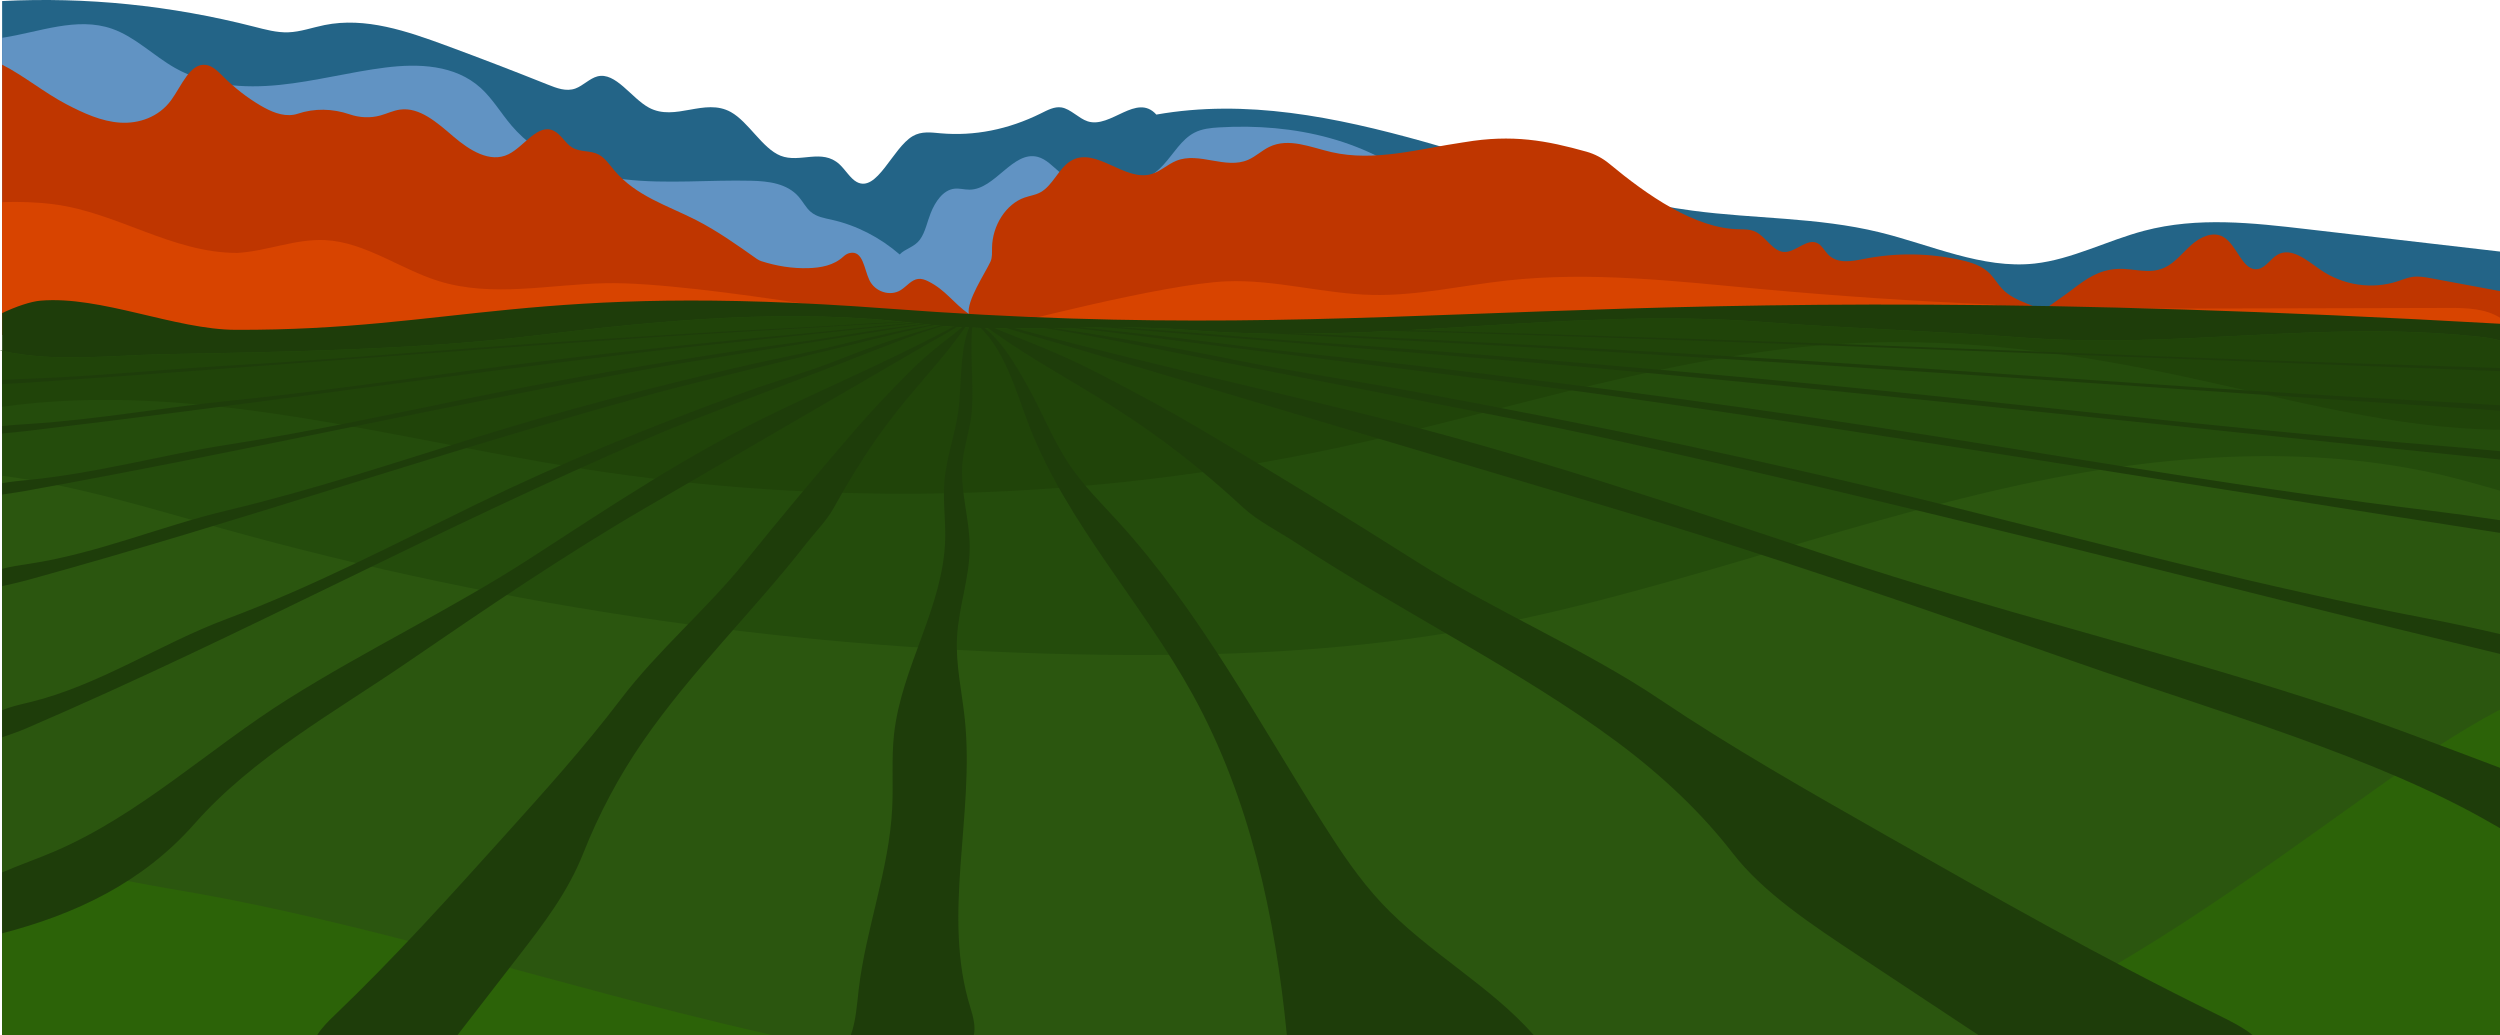
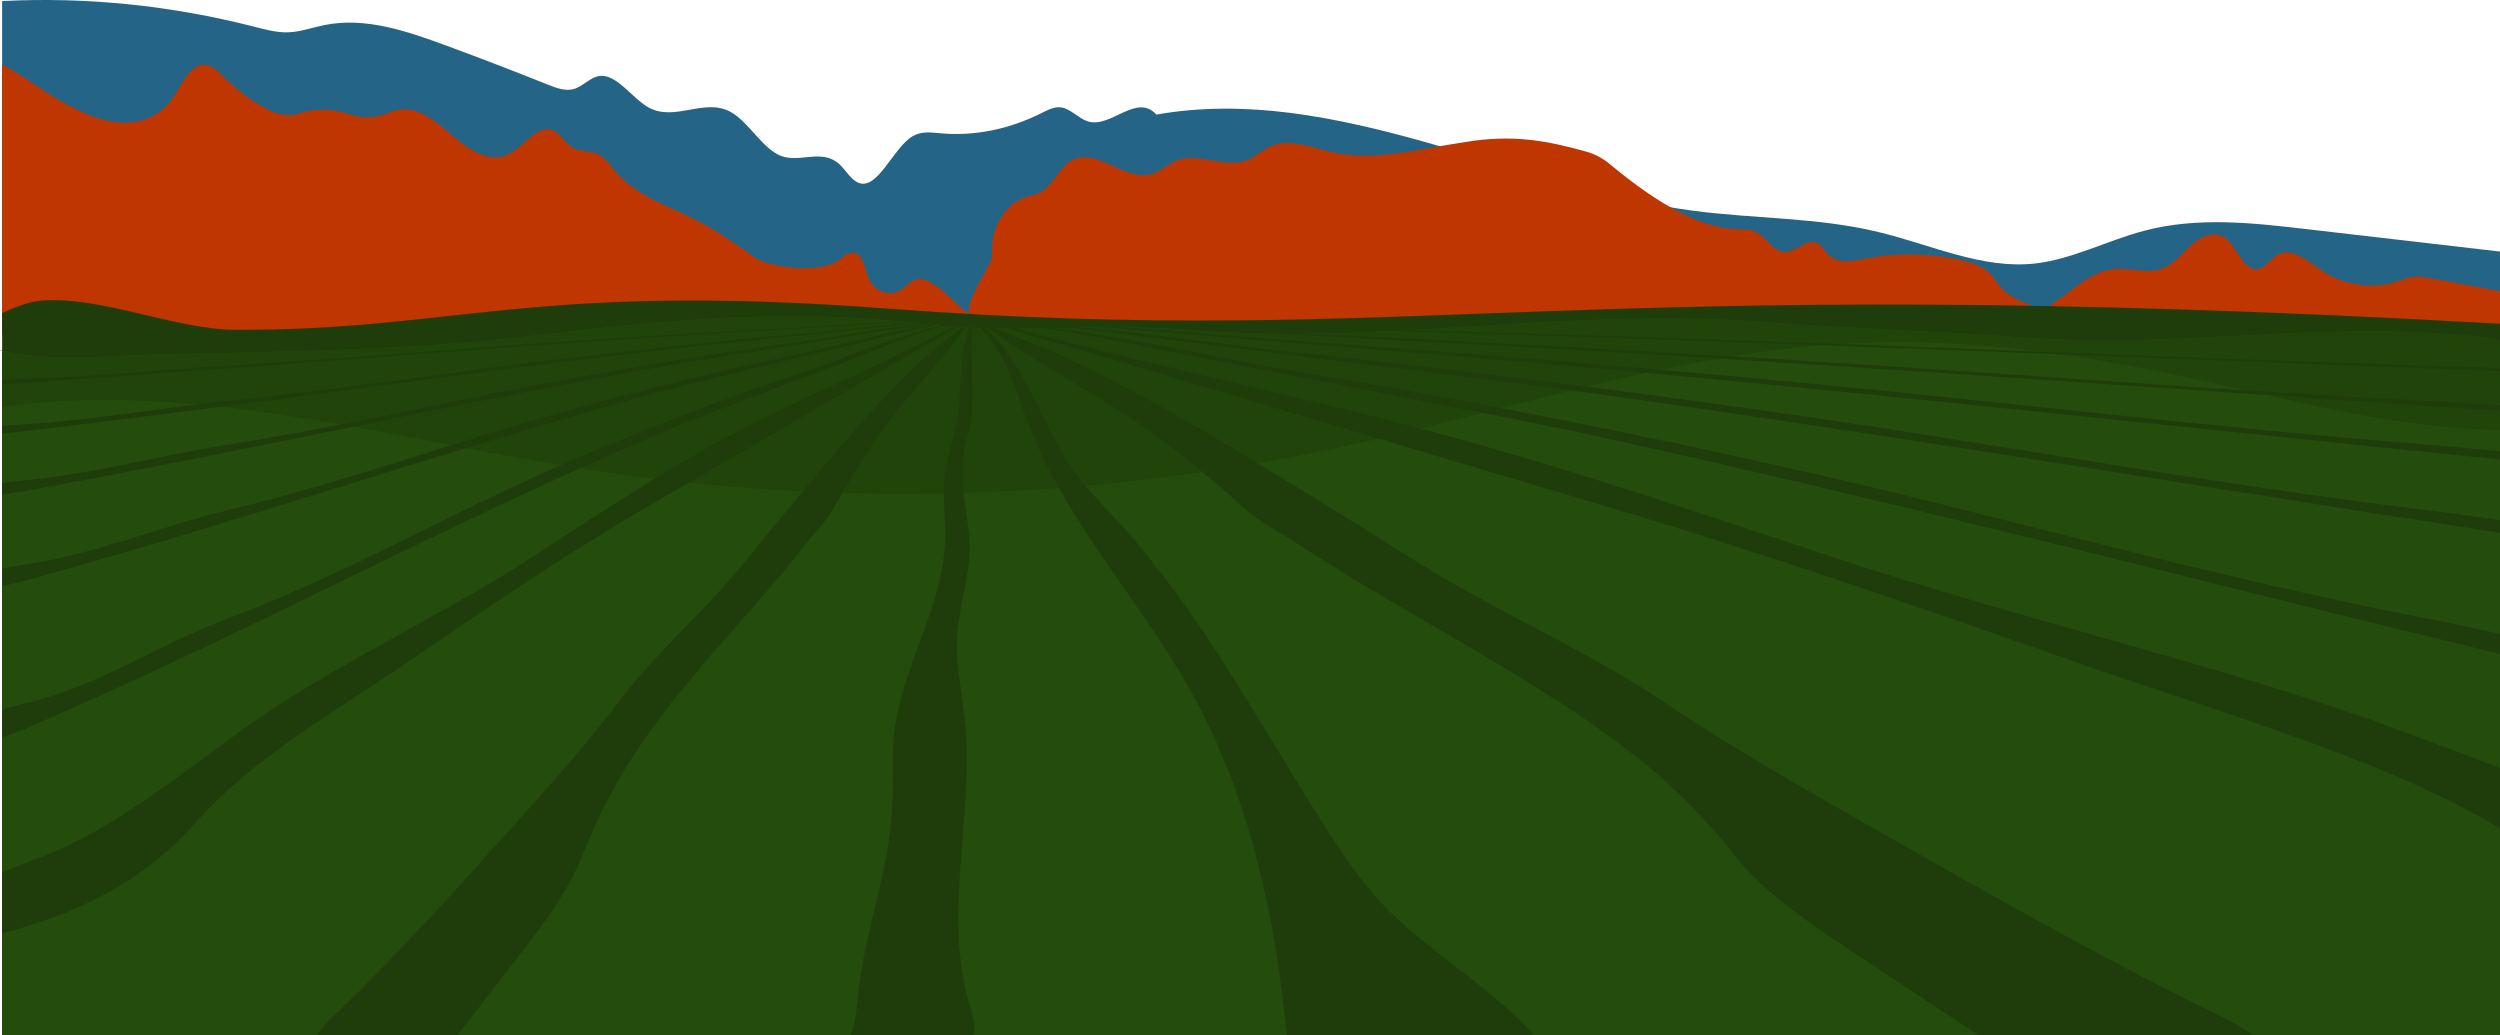
<svg xmlns="http://www.w3.org/2000/svg" id="Layer_2" viewBox="0 0 3843.25 1591.79">
  <g id="ART">
    <g>
      <path d="M3.25,494.84h3840v-108.11c-98.91-11.48-197.83-22.96-296.74-34.44-83.47-9.69-167.72-19.32-250.44,2.49-56.3,14.85-111.4,44.16-168.23,50.37-80.24,8.76-159.43-28.84-239.06-48.22-94.92-23.1-191.24-20.33-286.8-33.1-276-36.88-548.93-196.19-824.33-147.68-30.42-33.94-70.01,21.83-105.53,10.39-13.87-4.47-26.33-19.18-40.38-21.39-10.79-1.7-21.44,4.15-31.86,9.31-49.92,24.71-102.17,35.04-153.99,30.45-14.39-1.27-29.21-3.59-42.86,4.43-31.08,18.28-54.79,87.58-86.07,70.35-9.77-5.38-17.36-18.75-26.42-27.1-27.08-24.96-60.8-1.27-90.66-13.23-27.9-11.17-49.08-51.96-76.35-67.11-40.3-22.38-85.47,15.07-125.87-6.73-27.17-14.66-51.27-55.44-79.38-48.05-11.61,3.05-22.03,14.27-33.52,18.53-14.25,5.28-28.99-.47-43.18-6.15-51.21-20.48-102.52-40.2-153.92-59.17-62.19-22.95-125.78-44.91-188.92-32.13-18.53,3.75-36.91,10.48-55.55,11.13-17.64.62-35.17-4.22-52.62-8.68C262.44,8.27,132.68-4.91,3.25,1.63v493.21Z" style="fill: #236487;" />
-       <path d="M3.25,383.27c149.6,11.88,299.19,23.76,448.79,35.64,310.8,24.68,622.09,49.36,933.66,43.85,1,2.5,2,5.07,2.98,7.73,2.44,6.65,5.03,13.54,9.87,18.33,2.89,2.86,6.36,4.73,10.06,6.02h85.95c57.53-10.11,113.62-36.93,167.41-63.47,26.15-12.9,52.39-25.88,79.86-34.84,35.04-11.43,71.55-16.17,107.84-20.86,64.78-8.37,129.57-16.74,194.35-25.11,54.09-6.99,112.21-15.97,151.79-57.2-88.11-79.22-207.87-104.27-321.42-97.52-13.11.78-26.54,2.04-38.4,8.24-19.79,10.34-31.87,32.41-47.47,49.35-41.31,44.85-113.01,50.02-159.27,11.47-10.78-8.99-20.8-20.29-33.96-23.72-38.18-9.95-65.47,50.09-104.7,50.4-7.91.06-15.8-2.42-23.66-1.44-17.21,2.15-29.17,19.9-36.13,37.37-5.24,12.98-8.31,29.49-16.49,40.73-8.76,12.04-23.18,14.08-31.18,22.98-30.51-26.41-66.65-44.94-104.68-53.43-11.13-2.49-22.93-4.37-31.95-11.98-7.34-6.19-11.95-15.47-18.29-22.89-17.98-21.03-46.85-24.39-73.07-25.04-64.75-1.61-129.75,5.23-194.17-2.08-64.42-7.31-130.31-30.8-174.65-82.82-16.1-18.9-29.06-41.17-47.21-57.66-39.57-35.94-95.91-37.86-146.86-31.45-54.48,6.85-108.06,21.19-162.67,26.7-54.61,5.51-111.79,1.56-160.54-26.11-32.98-18.72-61.27-47.8-96.62-60.17C117.99,25.25,60.34,49.47,3.25,58.15v325.12Z" style="fill: #6193c3;" />
      <path d="M3.25,514.84h3840v-67.32c-35.1-6.54-70.2-13.08-105.29-19.62-9.71-1.81-19.59-3.62-29.36-2.21-7.82,1.13-15.25,4.3-22.81,6.77-39.65,12.97-84.27,6.16-119.22-18.21-20.33-14.17-43.98-34.82-65.36-22.65-10.72,6.1-17.85,19.71-29.74,21.95-24.14,4.54-32.07-37.27-53.9-49.5-15.71-8.8-34.95.17-48.68,12.36-13.73,12.18-25.47,27.89-41.79,35.25-23.48,10.59-47.38.56-71.45,1.74-28.83,1.42-47.56,14.53-70.68,32.21-12.96,9.91-28.58,20.21-43.92,31.4-8.11-3.32-16.21-6.65-24.32-9.97-13.89-5.69-28.19-11.67-39.07-23.3-6.55-7.01-11.58-15.8-18.24-22.67-12.15-12.55-28.56-17.6-44.47-21.16-49.13-11.02-99.95-11.67-149.28-1.92-18.95,3.75-40.86,8.12-55.32-6.72-5.36-5.5-9.16-13.3-15.55-16.99-16.58-9.57-34.3,14.48-52.73,13.04-17.19-1.34-27.51-23.58-43.5-31.11-7.91-3.72-16.68-3.59-25.2-3.72-68.02-1.03-141.69-52.89-199.3-100.7-10.52-8.73-22.54-15.06-35.33-18.64-61.04-17.08-113.8-27.04-187.5-14.55-.67.09-1.35.19-2.02.29-67.45,9.81-135.76,30.3-202.46,14.95-31.86-7.33-65.5-22.58-95.51-8.03-11.19,5.43-20.83,14.69-32.16,19.72-35.02,15.53-75.71-12.77-111.04,1.74-12.99,5.33-24.11,16.14-37.43,20.23-41.6,12.78-86.11-43.19-124.39-20.2-18.64,11.19-27.81,38-46.81,48.35-7.64,4.16-16.19,5.24-24.27,8.02-28.34,9.74-49.66,42.59-50.13,77.22-.1,7.25.55,14.96-2.39,21.34-8,17.42-37.13,60.63-33.26,80.4-24.73-17.44-35.36-36.76-62.76-50.32-4.73-2.34-9.88-4.14-15.04-3.55-10.55,1.21-17.86,11.64-27.08,17.32-16.2,9.97-39.44,2.51-47.99-15.42-8.25-17.3-9.65-46.15-30.12-41.72-3.58.77-6.84,2.7-9.61,5.27-14.95,13.93-35.08,17.47-54.41,18.01-24.48.69-48.6-3.23-71.95-10.73-2.5-.8-4.86-2.02-7.05-3.57-30.46-21.56-60.95-43.14-93.43-59.72-43.59-22.25-92.22-36.6-125.76-76.5-7.42-8.83-14.24-19.02-23.83-24.11-12.88-6.84-28.58-3.22-41.06-11.04-10.53-6.59-17.16-20.41-28.22-25.62-24.47-11.51-45.11,24.21-69.42,36.2-28.24,13.93-59.77-6.01-84.6-27.24-24.83-21.23-52.04-45.75-82.4-41.38-10.14,1.46-19.73,6.15-29.67,8.93-15.65,4.38-32.14,3.54-47.58-1.72-26.04-8.87-53.91-9.58-79.98-.82-1.94.65-3.91,1.14-5.88,1.46-17.81,2.89-35.58-4.98-51.67-14.5-20.04-11.86-38.92-26.5-56.12-43.55-8.13-8.05-16.6-17.04-27.1-18.51-24.56-3.44-37.47,32.24-53.72,54.42-18.94,25.84-49.58,36.19-78.35,34.29-28.77-1.9-56.22-14.54-82.61-28.31-33.42-17.44-65.26-43.78-98.71-60.83v415.46Z" style="fill: #bf3600;" />
-       <path d="M3.25,514.84h1491.31c-.11.01,1.72.01,4.72,0h2343.97v-26.37c-22.31-14.15-51.34-15.14-77.91-15.08-110.13.26-220.25.53-330.38.79-38.99.09-77.98.19-116.97-.04-39.94-.23-79.87-.82-119.8-1.72-14.02-.32-27.82,3.9-39.66,12.18l-.43.3c-10.84,7.58-24.27,9.14-36.31,4.21-1.68-.69-3.37-1.38-5.05-2.07-6.49-2.66-13.06-5.38-19.33-8.71-11.66-6.19-24.29-9.82-37.22-10.37-117.61-4.94-235.12-12.79-352.41-23.55-130.43-11.97-261.62-27.53-391.84-13.09-68.76,7.62-137.07,23.6-206.16,22.08-75.11-1.66-149.27-23.99-224.34-20.91-96.6,3.96-333.73,66.18-380.81,77.71-5.01,1.23-10.19,1.35-15.25.36-55.59-10.85-417.96-78-558.1-75.2-86.08,1.72-174.14,22.45-257.01-3.3-59.18-18.39-113.06-59.92-174.48-62.95-45.5-2.24-89.69,17.14-135.17,19.73-99.77,0-184.02-61.93-281.21-74.71-26.46-3.48-53.25-4.29-80.15-3.38v204.1Z" style="fill: #d84400;" />
      <path d="M3.25,1591.79h3840V497.71c-1440.01-81.53-1654.49,38.42-2479.98-23.44-545.92-40.91-661.19,33.72-1000.69,32.77-92.99-.26-207.65-52.7-300.39-44.83-14.63,1.24-37.31,8.79-58.94,19.15v1110.45Z" style="fill: #1e3d0a;" />
      <path d="M3843.25,523.41c-11.09-3.22-22.93-4.81-34.38-5.99-247.24-25.63-457.83,20.14-705.65,1.08-117.92-9.07-272.05-14.15-389.96-23.28-306.01-23.69-583.06,36.43-889,11.82-128.63-10.35-281.8,6.64-409.85-9.35-197.78-24.69-397.5-5.53-594.34,18.43-176.12,21.44-388.18,25.06-565.87,28.36-81.82,1.52-170.78,13.13-250.94-5.17-11.96-2.73,13.97,4.35,0,0v1052.49h3840V523.41Z" style="fill: #244c0c;" />
      <path d="M3103.21,518.5c-117.92-9.07-272.05-14.15-389.96-23.28-306.01-23.69-583.06,36.43-889,11.82-128.63-10.35-281.8,6.64-409.85-9.35-197.78-24.69-397.5-5.53-594.34,18.43-176.12,21.44-388.18,25.06-565.87,28.36-81.82,1.52-170.78,13.13-250.94-5.17-5.51-1.26-2.97-.43,0,.4v85.65c291.91-41.04,590.82,47.23,884.98,94.14,388.18,61.9,787.85,51,1172.08-31.96,264.37-57.08,523.82-148.22,794.01-160.22,169.84-7.54,339.71,16.56,505.93,52.25,159.7,34.29,321.19,79.59,483,81.12v-137.27c-11.09-3.22-22.93-4.81-34.38-5.99-247.24-25.63-457.83,20.14-705.65,1.08Z" style="fill: #204409;" />
-       <path d="M3843.25,754.31c-16.19-4.75-32.27-9.06-47.58-13.36-104.46-29.35-213.39-40.57-321.69-39.69-123.43,1.01-246.47,17.73-366.99,43.78-293.3,63.42-575.01,176.17-870.86,226.38-178.69,30.32-360.62,37.45-541.86,35.17-456.77-5.75-912.76-71.16-1352.73-194.07-111.57-31.17-224.06-66.27-338.29-81.11v860.38h3840v-837.48Z" style="fill: #2b560f;" />
      <g>
-         <path d="M1043.65,1556.91c-138.17-34.85-275.2-74.03-413.16-109.67-123.18-31.83-247.2-61.05-372.82-81.56-73.83-12.05-178.33-41.77-254.42-12.42v238.53h1185.93c-48.67-11.05-97.19-22.69-145.53-34.88Z" style="fill: #2c6308;" />
-         <path d="M3654.35,1211.25c-197.29,140.23-394.59,287.9-616.87,380.54h805.77v-501c-65.83,34.86-128.86,77.78-188.9,120.46Z" style="fill: #2c6308;" />
-       </g>
+         </g>
      <path d="M39.73,892.43c-11.61,3.19-24.12,5.79-36.48,8.63v-26.56c13.45-3.69,28.09-5.67,42.38-7.87,106.37-16.43,200.73-57.4,302.87-81.78,133.02-31.75,257.16-73.26,384.64-112.84,133.81-41.55,271.71-77.32,411.36-109.65,48.16-11.15,98.03-20.09,145.61-32.16,54.11-13.72,110.69-26.11,167.41-35.35h3.49c-51.48,9.5-92.5,20.39-163.87,38.09-57.13,14.17-234.4,56.31-290.69,71.76-345.33,94.75-621.35,192.71-966.72,287.74ZM1006.44,669.37c56.29-24.19,233.57-90.18,290.69-112.37,75.42-29.29,116.95-46.67,172.75-62.17h-2.29c-60.08,14.69-120.18,35.11-177.49,57.87-47.58,18.9-97.45,32.89-145.61,50.36-139.64,50.63-277.55,106.65-411.36,171.72-127.48,61.99-251.62,126.99-384.64,176.71-102.14,38.18-196.5,102.34-302.87,128.07-14.29,3.46-28.93,6.55-42.38,12.33v41.6c12.35-4.44,24.87-8.51,36.48-13.51,345.37-148.83,621.39-302.23,966.72-450.61ZM299.09,1266.3c90.26-102.36,215.5-171.6,326.57-247.68,120.8-82.75,241.92-165.34,368.42-238.88,82.2-47.79,164.41-95.57,246.61-143.36,10.55-6.13,21.09-12.26,31.64-18.39,31.4-18.25,62.79-36.5,94.19-54.75,20.13-11.7,40.26-23.41,60.39-35.11,10.46-6.08,38.64-21.17,56.06-33.3h-3.38c-91.65,50.15-195.98,95.09-289.11,139.86-132.96,63.91-250.76,142.94-374.24,222.92-121.18,78.49-251.75,140.43-373.89,217.28-121.03,76.14-227.55,177.84-358.66,234.04-26.56,11.38-53.92,20.8-80.44,32.25v93.64c113.09-29.45,215.85-77.81,295.84-168.52ZM1006.44,565.5c56.29-10.15,233.57-37.84,290.69-47.15,65.63-10.7,105.6-17.61,151.64-23.51h-5.12c-52.06,5.88-103.85,13.42-153.55,21.7-47.58,7.93-97.45,13.8-145.61,21.13-139.64,21.25-277.55,44.75-411.36,72.06-127.48,26.01-251.62,53.29-384.64,74.15-102.14,16.02-196.5,42.95-302.87,53.74-14.29,1.45-28.93,2.75-42.38,5.17v17.46c12.35-1.86,24.87-3.57,36.48-5.67,345.37-62.45,621.39-126.83,966.72-189.09ZM3.25,590.53c12.35-.69,24.87-1.32,36.48-2.1,345.37-23.17,621.39-47.06,966.72-70.16,56.29-3.77,233.57-14.04,290.69-17.5,40.01-2.42,70.48-4.32,98.6-5.92h-12.42c-31.57,1.6-62.78,3.38-93.21,5.26-47.58,2.94-97.45,5.12-145.61,7.84-139.64,7.88-277.55,16.61-411.36,26.74-127.48,9.65-251.62,19.77-384.64,27.52-102.14,5.95-196.5,15.94-302.87,19.94-14.29.54-28.93,1.02-42.38,1.92v6.48ZM1492,1549.71c-44.75-142.07,6.79-296.81-8.88-445.15-4.37-41.38-14-82.51-11.93-124.07,2.35-47.22,19.75-92.94,19.55-140.22-.18-43.24-15.11-85.9-11.12-128.95,2.49-26.86,12.28-52.63,14.34-79.53,3.35-43.81-3.79-92.71,1.44-136.95h-1.62c-19.46,36.64-15,96.95-20.49,136.76-5.07,36.77-18.54,72.12-21.49,109.13-2.33,29.27,1.99,58.68,1.26,88.03-2.6,103.93-67.46,196.78-78.68,300.11-4.07,37.55-.93,75.51-2.78,113.24-4.65,94.75-40.53,185.16-51.56,279.35-2.77,23.66-4.18,48.26-12.29,70.32h189.27c3.09-12.53-.85-28.85-5.02-42.08ZM1006.44,539.39c56.29-6.62,233.57-24.69,290.69-30.77,57.06-6.07,94.72-10.27,133.84-13.79h-7.6c-45.21,3.57-90.03,7.91-133.27,12.61-47.58,5.17-97.45,9.01-145.61,13.79-139.64,13.86-277.55,29.2-411.36,47.01-127.48,16.97-251.62,34.77-384.64,48.38-102.14,10.45-196.5,28.02-302.87,35.06-14.29.95-28.93,1.79-42.38,3.38v11.39c12.35-1.22,24.87-2.33,36.48-3.7,345.37-40.75,621.39-82.75,966.72-123.37ZM795.64,1471.96c39.95-51.63,77.17-99.9,101.17-160.56,23.91-60.43,54.61-118.06,91.37-171.38,75.1-108.95,170.6-200.82,251.6-304.78,14.08-18.07,30.81-34.37,41.93-54.47,90.53-163.69,143.78-191.85,207.67-285.93h-1.11c-20.67,20.36-51.64,37.59-95.01,81.68-27.29,27.74-53.86,55.59-79.31,85.07-57.23,66.3-113.39,133.57-168.44,201.76-59.92,74.23-133.57,135.81-191.4,211.87-55.51,73-116.87,141.13-178.14,209.16-84.71,94.05-169.53,188.2-260.85,275.61-10.07,9.64-20.62,20.01-27.87,31.81h215.66c30.91-39.94,61.82-79.89,92.73-119.83ZM2123.34,1387.69c-34.09-36.47-62.02-78.37-88.87-120.65-100.77-158.71-189.73-327.25-316.07-465.69-25.33-27.75-52.2-54.34-73.4-85.48-25.64-37.66-42.23-80.83-64.43-120.69-18.95-34.02-45.58-81.06-81.03-100.33h-2.67c47.44,36.69,64.75,107.33,85.84,161.16,58.85,150.22,172.94,270.46,250.7,411.48,87.95,159.51,127.15,341.56,144.91,524.32h380.05c-67.66-76.9-164.09-128.2-235.03-204.1ZM1881.55,532.93c111.6,14.17,457.9,56.31,567.86,71.76,502.41,70.57,929.73,142.91,1393.84,214.5v-19.5c-35.84-5.34-71.94-10.38-108.56-14.85-259.85-31.75-502.35-73.26-751.38-112.84-261.39-41.55-530.79-77.32-803.58-109.65-94.09-11.15-191.5-20.09-284.45-32.16-105.7-13.72-216.24-26.11-327.02-35.35h-6.82c100.57,9.5,180.7,20.39,320.11,38.09ZM1881.55,508.63c111.6,6.07,457.9,24.14,567.86,30.77,502.41,30.25,929.73,61.27,1393.84,91.97v-8.36c-35.84-2.29-71.94-4.45-108.56-6.37-259.85-13.61-502.35-31.41-751.38-48.38-261.39-17.81-530.79-33.15-803.58-47.01-94.09-4.78-191.5-8.61-284.45-13.79-84.47-4.7-172.03-9.04-260.34-12.61h-14.85c76.42,3.52,149.99,7.72,261.46,13.79ZM1881.55,557c111.6,22.19,457.9,88.18,567.86,112.37,502.41,110.51,929.73,223.8,1393.84,335.91v-30.54c-35.84-8.36-71.94-16.25-108.56-23.26-259.85-49.73-502.35-114.72-751.38-176.71-261.39-65.07-530.79-121.08-803.58-171.72-94.09-17.46-191.5-31.46-284.45-50.36-111.96-22.76-229.36-43.18-346.73-57.87h-4.46c109,15.5,190.13,32.87,337.46,62.17ZM1881.55,518.34c111.6,9.31,457.9,37,567.86,47.15,502.41,46.37,929.73,93.91,1393.84,140.96v-12.81c-35.84-3.51-71.94-6.82-108.56-9.76-259.85-20.87-502.35-48.14-751.38-74.15-261.39-27.3-530.79-50.81-803.58-72.06-94.09-7.33-191.5-13.2-284.45-21.13-97.09-8.28-198.26-15.82-299.95-21.7h-10c89.94,5.9,168.01,12.81,296.22,23.51ZM3409.2,1559.98c-178.4-87.4-344.07-181.55-509.56-275.61-119.71-68.03-239.57-136.16-348-209.16-112.98-76.06-256.84-137.63-373.9-211.87-107.54-68.19-217.23-135.46-329.04-201.76-49.71-29.48-101.62-57.32-154.93-85.06-84.72-44.1-145.22-61.33-185.6-81.68h-2.16c124.79,94.08,228.83,122.24,405.67,285.93,21.72,20.1,54.4,36.4,81.91,54.47,158.24,103.96,344.8,195.83,491.5,304.78,71.81,53.32,131.79,110.95,178.49,171.38,46.88,60.66,119.58,108.93,197.63,160.56,60.38,39.94,120.76,79.89,181.14,119.83h421.3c-14.15-11.81-34.76-22.17-54.44-31.81ZM3843.25,1180.34c-96.09-36.13-191.43-73.1-291.89-105.45-238.6-76.84-493.66-138.79-730.39-217.28-241.21-79.98-471.34-159.01-731.06-222.92-181.92-44.76-385.74-89.71-564.77-139.86h-6.61c34.03,12.12,89.08,27.22,109.52,33.3,39.33,11.7,78.65,23.4,117.98,35.11,61.33,18.25,122.66,36.5,183.99,54.75,20.6,6.13,41.2,12.26,61.8,18.39,160.58,47.79,321.16,95.57,481.75,143.36,247.13,73.54,483.73,156.12,719.71,238.88,216.96,76.08,461.61,145.32,637.94,247.68,3.98,2.31,8,4.59,12.04,6.84v-92.81ZM1881.55,500.76c111.6,3.45,457.9,13.73,567.86,17.5,502.41,17.21,929.73,34.85,1393.84,52.3v-4.76c-35.84-1.3-71.94-2.53-108.56-3.62-259.85-7.74-502.35-17.86-751.38-27.52-261.39-10.13-530.79-18.85-803.58-26.74-94.09-2.72-191.5-4.9-284.45-7.84-59.43-1.88-120.4-3.66-182.07-5.26h-24.27c54.93,1.61,114.45,3.51,192.6,5.92Z" style="fill: #1e3d0a;" />
    </g>
  </g>
</svg>